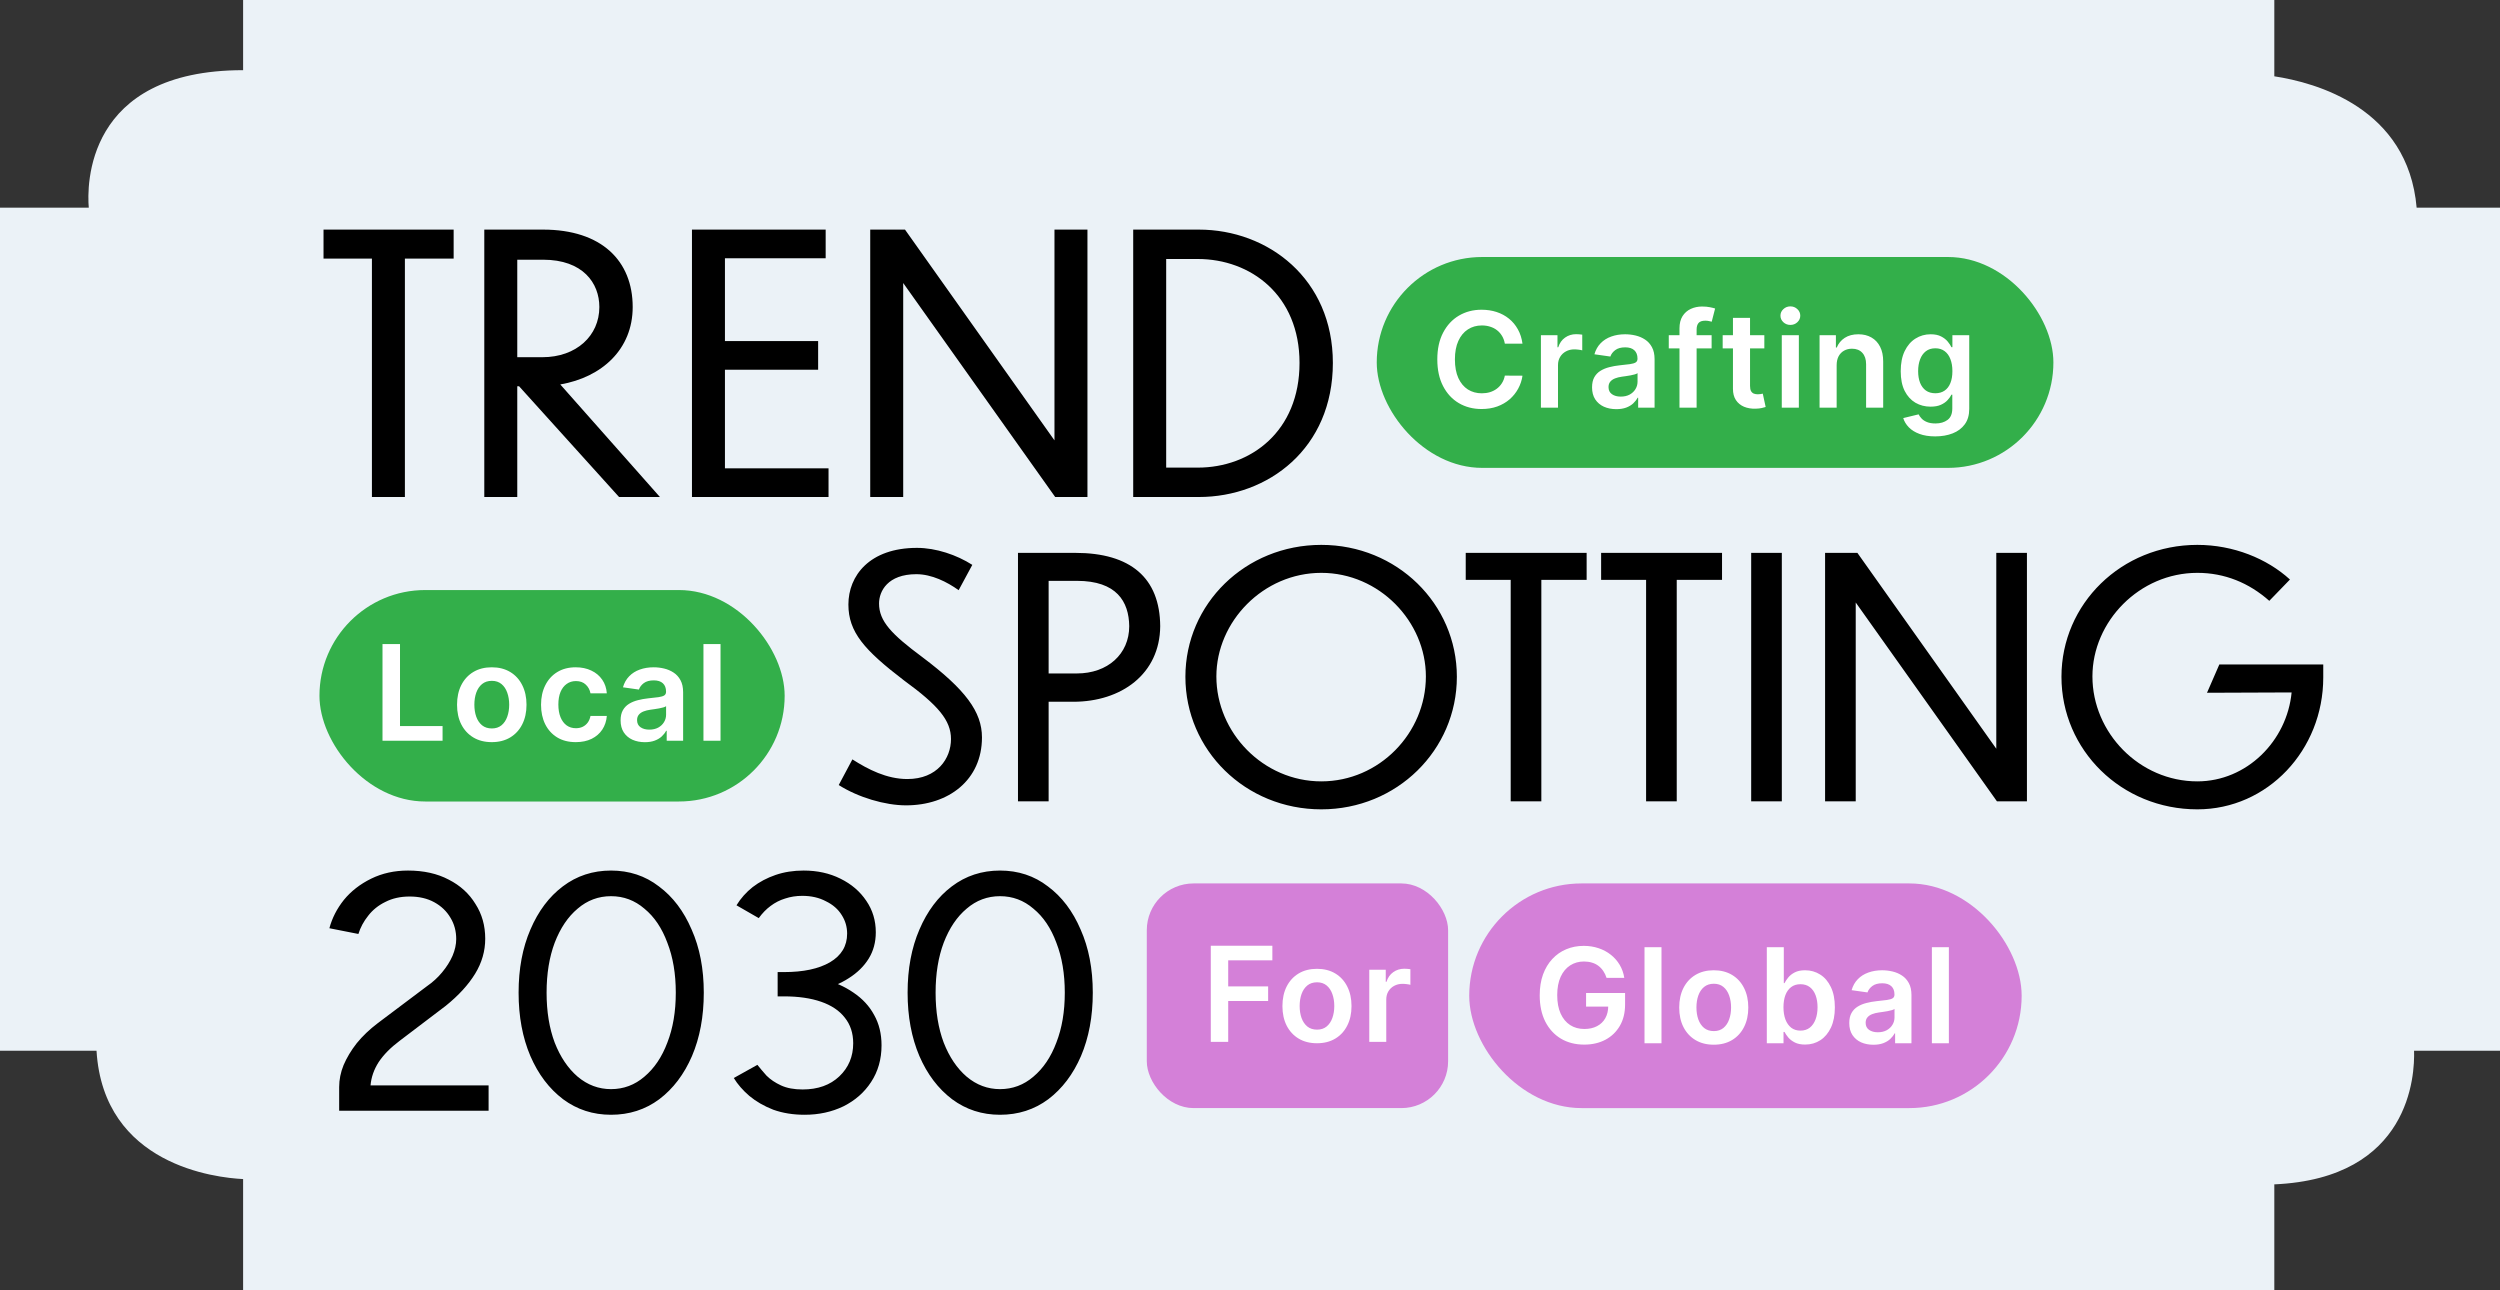
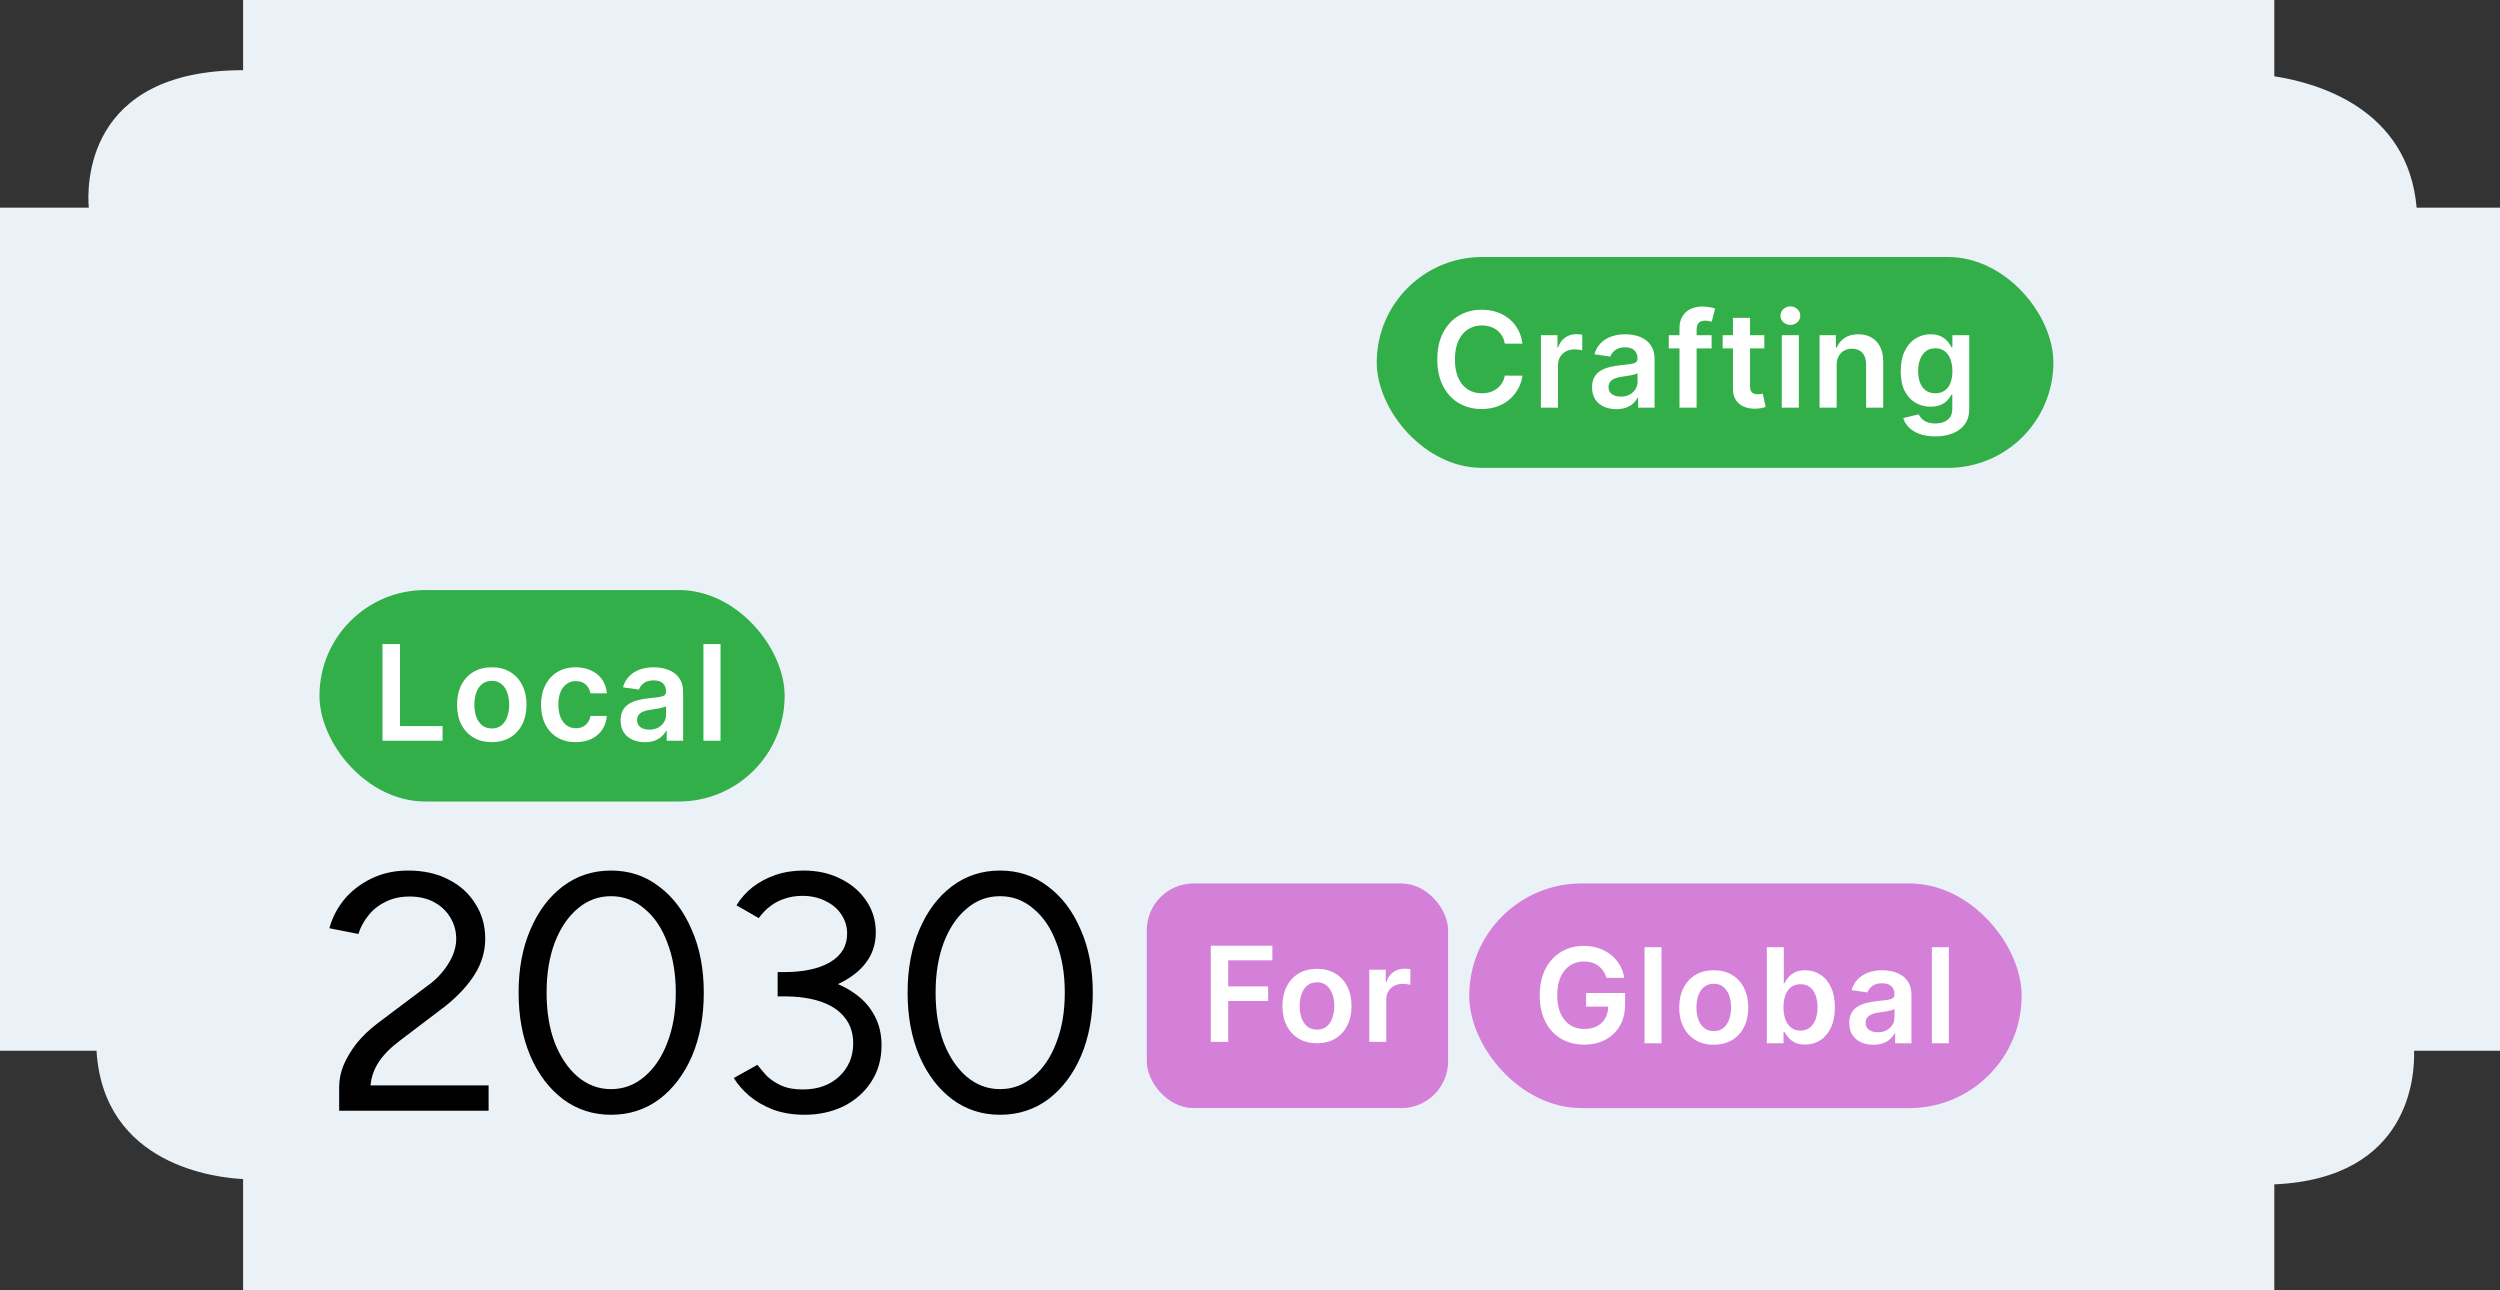
<svg xmlns="http://www.w3.org/2000/svg" width="498" height="257" viewBox="0 0 498 257" fill="none">
  <rect x="0" y="0" width="498" height="257" fill="#333333" stroke="none" />
  <path d="M481.395 41.373C479.673 21.427 461.242 16.446 453.043 15.201V0H48.427V13.979C16.862 13.979 17.325 37.191 17.685 41.373H0V209.307H19.227C20.615 232.143 43.055 234.61 48.427 234.869V257H453.043V235.926C480.187 234.728 481.035 214.1 480.881 209.307H498V41.373H481.395Z" fill="#EBF2F7" />
-   <path d="M74.086 99.004V51.52H64.446V45.737H90.366V51.52H80.655V99.004H74.086ZM123.319 99.004L103.397 76.94H103.04V99.004H96.471V45.737H108.181C119.82 45.737 126.032 51.949 126.032 61.16C126.032 69.586 119.891 75.155 111.608 76.583L131.459 99.004H123.319ZM108.181 51.734H103.04V71.156H108.038C114.822 71.156 119.391 66.872 119.391 61.16C119.391 56.376 116.107 51.734 108.181 51.734ZM137.839 99.004V45.737H164.472V51.449H144.408V67.943H162.973V73.656H144.408V93.292H165.044V99.004H137.839ZM210.194 99.004L179.918 56.376V99.004H173.349V45.737H180.275L210.051 87.722V45.737H216.62V99.004H210.194ZM225.734 99.004V45.737H238.801C252.582 45.737 265.506 55.519 265.506 72.299C265.506 89.293 252.654 99.004 238.801 99.004H225.734ZM232.303 51.592V93.149H238.587C249.155 93.149 258.866 85.937 258.866 72.299C258.866 58.804 249.155 51.592 238.587 51.592H232.303Z" fill="black" />
  <path d="M67.562 221.256V216.552C67.562 215.074 67.853 213.618 68.436 212.184C69.063 210.706 69.936 209.25 71.056 207.817C72.221 206.383 73.632 205.039 75.29 203.785L85.033 196.461C86.197 195.655 87.205 194.736 88.056 193.706C88.952 192.631 89.647 191.534 90.139 190.414C90.632 189.249 90.879 188.129 90.879 187.054C90.879 185.486 90.498 184.075 89.736 182.821C88.975 181.522 87.9 180.491 86.511 179.73C85.122 178.968 83.487 178.587 81.606 178.587C79.769 178.587 78.156 178.946 76.768 179.663C75.379 180.335 74.237 181.253 73.341 182.418C72.445 183.537 71.795 184.747 71.392 186.046L65.614 184.904C66.151 182.888 67.114 181.006 68.503 179.259C69.936 177.512 71.751 176.101 73.946 175.026C76.141 173.951 78.582 173.414 81.27 173.414C84.406 173.414 87.116 174.018 89.4 175.228C91.685 176.392 93.454 178.005 94.709 180.066C96.008 182.082 96.657 184.389 96.657 186.987C96.657 189.45 95.985 191.78 94.641 193.975C93.297 196.17 91.349 198.298 88.796 200.358L79.59 207.346C77.798 208.69 76.409 210.101 75.424 211.58C74.483 213.058 73.946 214.603 73.811 216.216H97.329V221.256H67.562ZM121.715 222.062C118.132 222.062 114.951 221.032 112.174 218.971C109.396 216.866 107.224 213.999 105.656 210.37C104.088 206.697 103.304 202.486 103.304 197.738C103.304 192.989 104.088 188.801 105.656 185.172C107.224 181.499 109.374 178.632 112.107 176.572C114.884 174.466 118.087 173.414 121.715 173.414C125.344 173.414 128.524 174.466 131.257 176.572C134.034 178.632 136.207 181.499 137.775 185.172C139.387 188.801 140.194 192.989 140.194 197.738C140.194 202.486 139.41 206.697 137.842 210.37C136.274 213.999 134.101 216.866 131.324 218.971C128.547 221.032 125.344 222.062 121.715 222.062ZM121.715 216.955C124.224 216.955 126.441 216.126 128.367 214.469C130.339 212.812 131.862 210.549 132.937 207.682C134.057 204.816 134.617 201.501 134.617 197.738C134.617 193.975 134.057 190.66 132.937 187.793C131.862 184.881 130.339 182.619 128.367 181.006C126.441 179.349 124.224 178.52 121.715 178.52C119.207 178.52 116.989 179.349 115.063 181.006C113.137 182.619 111.614 184.881 110.494 187.793C109.419 190.66 108.881 193.975 108.881 197.738C108.881 201.501 109.419 204.816 110.494 207.682C111.614 210.549 113.137 212.812 115.063 214.469C117.034 216.126 119.252 216.955 121.715 216.955ZM160.281 222.062C157.997 222.062 155.914 221.726 154.032 221.054C152.196 220.337 150.606 219.419 149.262 218.299C147.963 217.179 146.932 215.992 146.171 214.738L150.874 212.117C151.367 212.744 151.972 213.461 152.689 214.267C153.45 215.029 154.413 215.679 155.578 216.216C156.743 216.754 158.176 217.022 159.878 217.022C162.924 217.022 165.366 216.149 167.202 214.402C169.039 212.655 169.957 210.46 169.957 207.817C169.957 205.801 169.397 204.099 168.278 202.71C167.202 201.321 165.635 200.269 163.574 199.552C161.513 198.835 159.05 198.477 156.183 198.477H154.906V194.042H156.048C158.87 194.042 161.469 194.356 163.843 194.983C166.217 195.61 168.278 196.528 170.025 197.738C171.816 198.947 173.183 200.426 174.123 202.173C175.109 203.92 175.602 205.935 175.602 208.22C175.602 210.997 174.907 213.439 173.519 215.544C172.175 217.605 170.338 219.217 168.009 220.382C165.679 221.502 163.104 222.062 160.281 222.062ZM154.906 198.007V193.639H156.183C160.035 193.639 163.081 192.989 165.321 191.69C167.606 190.346 168.748 188.443 168.748 185.979C168.748 184.635 168.39 183.403 167.673 182.283C166.956 181.118 165.903 180.2 164.515 179.528C163.171 178.811 161.603 178.453 159.811 178.453C158.602 178.453 157.459 178.632 156.384 178.991C155.354 179.304 154.391 179.797 153.495 180.469C152.644 181.096 151.86 181.902 151.143 182.888L146.708 180.335C147.559 178.946 148.635 177.736 149.934 176.706C151.277 175.676 152.801 174.869 154.503 174.287C156.205 173.705 158.064 173.414 160.08 173.414C162.812 173.414 165.254 173.951 167.404 175.026C169.599 176.101 171.324 177.58 172.578 179.461C173.832 181.298 174.459 183.381 174.459 185.71C174.459 187.681 173.989 189.428 173.048 190.951C172.108 192.474 170.786 193.773 169.084 194.848C167.426 195.924 165.478 196.73 163.238 197.267C161.043 197.76 158.646 198.007 156.048 198.007H154.906ZM199.205 222.062C195.621 222.062 192.441 221.032 189.664 218.971C186.886 216.866 184.714 213.999 183.146 210.37C181.578 206.697 180.794 202.486 180.794 197.738C180.794 192.989 181.578 188.801 183.146 185.172C184.714 181.499 186.864 178.632 189.596 176.572C192.374 174.466 195.577 173.414 199.205 173.414C202.834 173.414 206.014 174.466 208.747 176.572C211.524 178.632 213.697 181.499 215.264 185.172C216.877 188.801 217.683 192.989 217.683 197.738C217.683 202.486 216.9 206.697 215.332 210.37C213.764 213.999 211.591 216.866 208.814 218.971C206.037 221.032 202.834 222.062 199.205 222.062ZM199.205 216.955C201.714 216.955 203.931 216.126 205.857 214.469C207.828 212.812 209.351 210.549 210.427 207.682C211.546 204.816 212.106 201.501 212.106 197.738C212.106 193.975 211.546 190.66 210.427 187.793C209.351 184.881 207.828 182.619 205.857 181.006C203.931 179.349 201.714 178.52 199.205 178.52C196.697 178.52 194.479 179.349 192.553 181.006C190.627 182.619 189.104 184.881 187.984 187.793C186.909 190.66 186.371 193.975 186.371 197.738C186.371 201.501 186.909 204.816 187.984 207.682C189.104 210.549 190.627 212.812 192.553 214.469C194.524 216.126 196.741 216.955 199.205 216.955Z" fill="black" />
  <rect x="274.248" y="51.196" width="134.788" height="42.004" rx="21.002" fill="#33AF4A" />
  <rect x="63.637" y="117.537" width="92.667" height="42.121" rx="21.061" fill="#33AF4A" />
  <path d="M303.279 68.457H299.764C299.663 67.881 299.479 67.37 299.209 66.925C298.94 66.474 298.604 66.091 298.203 65.778C297.802 65.465 297.345 65.23 296.831 65.073C296.323 64.91 295.775 64.829 295.186 64.829C294.139 64.829 293.212 65.092 292.403 65.618C291.595 66.138 290.962 66.903 290.504 67.912C290.047 68.915 289.818 70.14 289.818 71.588C289.818 73.06 290.047 74.301 290.504 75.31C290.968 76.313 291.601 77.071 292.403 77.585C293.212 78.093 294.136 78.346 295.176 78.346C295.753 78.346 296.292 78.271 296.793 78.121C297.301 77.964 297.755 77.735 298.156 77.435C298.564 77.134 298.905 76.764 299.181 76.325C299.463 75.887 299.657 75.385 299.764 74.821L303.279 74.84C303.148 75.755 302.863 76.614 302.424 77.416C301.992 78.218 301.424 78.926 300.723 79.54C300.021 80.148 299.2 80.624 298.26 80.969C297.32 81.308 296.276 81.477 295.129 81.477C293.437 81.477 291.927 81.085 290.598 80.302C289.27 79.518 288.223 78.387 287.459 76.908C286.694 75.429 286.312 73.656 286.312 71.588C286.312 69.513 286.697 67.74 287.468 66.267C288.239 64.788 289.289 63.657 290.617 62.873C291.946 62.09 293.45 61.698 295.129 61.698C296.201 61.698 297.197 61.849 298.119 62.15C299.04 62.45 299.861 62.892 300.582 63.475C301.302 64.052 301.894 64.76 302.358 65.6C302.828 66.433 303.135 67.386 303.279 68.457ZM306.95 81.213V66.775H310.249V69.181H310.4C310.663 68.348 311.114 67.705 311.753 67.254C312.399 66.796 313.135 66.568 313.962 66.568C314.15 66.568 314.36 66.577 314.592 66.596C314.83 66.609 315.028 66.63 315.184 66.662V69.792C315.04 69.742 314.812 69.698 314.498 69.66C314.191 69.617 313.893 69.595 313.605 69.595C312.985 69.595 312.427 69.729 311.932 69.999C311.443 70.262 311.058 70.629 310.776 71.099C310.494 71.569 310.353 72.111 310.353 72.725V81.213H306.95ZM321.969 81.505C321.054 81.505 320.229 81.342 319.496 81.016C318.769 80.684 318.193 80.195 317.767 79.55C317.347 78.904 317.137 78.108 317.137 77.162C317.137 76.347 317.287 75.674 317.588 75.141C317.889 74.608 318.299 74.182 318.819 73.862C319.34 73.543 319.926 73.302 320.577 73.139C321.235 72.969 321.915 72.847 322.617 72.772C323.463 72.684 324.149 72.606 324.676 72.537C325.202 72.462 325.585 72.349 325.823 72.199C326.067 72.042 326.189 71.801 326.189 71.475V71.418C326.189 70.71 325.979 70.162 325.559 69.773C325.14 69.385 324.535 69.191 323.745 69.191C322.912 69.191 322.251 69.372 321.762 69.736C321.279 70.099 320.953 70.528 320.784 71.024L317.607 70.572C317.857 69.695 318.271 68.962 318.848 68.373C319.424 67.777 320.129 67.332 320.963 67.038C321.796 66.737 322.717 66.587 323.726 66.587C324.422 66.587 325.115 66.668 325.804 66.831C326.493 66.994 327.123 67.263 327.693 67.639C328.264 68.009 328.721 68.514 329.066 69.153C329.417 69.792 329.592 70.591 329.592 71.55V81.213H326.321V79.23H326.208C326.001 79.631 325.71 80.007 325.334 80.358C324.964 80.703 324.497 80.982 323.933 81.195C323.375 81.401 322.721 81.505 321.969 81.505ZM322.852 79.004C323.535 79.004 324.127 78.87 324.629 78.6C325.13 78.325 325.516 77.961 325.785 77.51C326.061 77.059 326.199 76.567 326.199 76.034V74.332C326.092 74.42 325.91 74.502 325.653 74.577C325.403 74.652 325.121 74.718 324.807 74.774C324.494 74.831 324.184 74.881 323.877 74.925C323.57 74.969 323.303 75.006 323.078 75.037C322.57 75.106 322.116 75.219 321.715 75.376C321.314 75.533 320.997 75.752 320.765 76.034C320.533 76.31 320.418 76.667 320.418 77.106C320.418 77.732 320.646 78.205 321.104 78.525C321.561 78.845 322.144 79.004 322.852 79.004ZM340.954 66.775V69.407H332.419V66.775H340.954ZM334.553 81.213V65.412C334.553 64.44 334.753 63.632 335.154 62.986C335.562 62.341 336.107 61.858 336.79 61.539C337.473 61.219 338.231 61.059 339.065 61.059C339.654 61.059 340.177 61.106 340.635 61.2C341.092 61.294 341.431 61.379 341.65 61.454L340.973 64.086C340.829 64.042 340.647 63.998 340.428 63.955C340.209 63.904 339.964 63.879 339.695 63.879C339.062 63.879 338.614 64.033 338.35 64.34C338.093 64.641 337.965 65.073 337.965 65.637V81.213H334.553ZM351.456 66.775V69.407H343.156V66.775H351.456ZM345.205 63.315H348.608V76.871C348.608 77.328 348.677 77.679 348.815 77.923C348.959 78.162 349.147 78.325 349.379 78.412C349.611 78.5 349.868 78.544 350.15 78.544C350.363 78.544 350.557 78.528 350.732 78.497C350.914 78.466 351.052 78.437 351.146 78.412L351.719 81.073C351.538 81.135 351.278 81.204 350.939 81.279C350.607 81.355 350.2 81.398 349.717 81.411C348.865 81.436 348.097 81.308 347.414 81.025C346.731 80.737 346.189 80.292 345.788 79.691C345.393 79.089 345.199 78.337 345.205 77.435V63.315ZM354.929 81.213V66.775H358.332V81.213H354.929ZM356.64 64.725C356.101 64.725 355.637 64.547 355.249 64.189C354.86 63.826 354.666 63.391 354.666 62.883C354.666 62.369 354.86 61.934 355.249 61.576C355.637 61.213 356.101 61.031 356.64 61.031C357.185 61.031 357.649 61.213 358.031 61.576C358.42 61.934 358.614 62.369 358.614 62.883C358.614 63.391 358.42 63.826 358.031 64.189C357.649 64.547 357.185 64.725 356.64 64.725ZM365.861 72.753V81.213H362.458V66.775H365.711V69.228H365.88C366.212 68.42 366.742 67.777 367.469 67.301C368.202 66.825 369.107 66.587 370.185 66.587C371.182 66.587 372.05 66.8 372.789 67.226C373.535 67.652 374.111 68.269 374.519 69.078C374.932 69.886 375.136 70.867 375.13 72.02V81.213H371.727V72.546C371.727 71.581 371.476 70.826 370.975 70.281C370.48 69.736 369.794 69.463 368.916 69.463C368.321 69.463 367.791 69.595 367.328 69.858C366.87 70.115 366.51 70.488 366.247 70.977C365.99 71.465 365.861 72.058 365.861 72.753ZM385.495 86.929C384.273 86.929 383.224 86.763 382.346 86.431C381.469 86.105 380.764 85.666 380.231 85.115C379.699 84.563 379.329 83.952 379.122 83.282L382.187 82.539C382.324 82.821 382.525 83.1 382.788 83.376C383.051 83.658 383.405 83.889 383.85 84.071C384.302 84.259 384.869 84.353 385.552 84.353C386.517 84.353 387.316 84.118 387.949 83.648C388.582 83.184 388.898 82.42 388.898 81.355V78.619H388.729C388.554 78.97 388.297 79.33 387.958 79.7C387.626 80.07 387.184 80.38 386.633 80.631C386.088 80.881 385.401 81.007 384.574 81.007C383.465 81.007 382.459 80.747 381.557 80.227C380.661 79.7 379.946 78.917 379.413 77.876C378.887 76.83 378.624 75.52 378.624 73.947C378.624 72.362 378.887 71.024 379.413 69.933C379.946 68.836 380.664 68.006 381.566 67.442C382.469 66.872 383.474 66.587 384.584 66.587C385.43 66.587 386.125 66.731 386.671 67.019C387.222 67.301 387.661 67.643 387.987 68.044C388.312 68.439 388.56 68.811 388.729 69.162H388.917V66.775H392.273V81.448C392.273 82.683 391.979 83.705 391.389 84.513C390.8 85.321 389.995 85.926 388.974 86.327C387.952 86.728 386.793 86.929 385.495 86.929ZM385.524 78.337C386.244 78.337 386.859 78.162 387.366 77.811C387.874 77.46 388.259 76.955 388.522 76.297C388.786 75.639 388.917 74.85 388.917 73.928C388.917 73.02 388.786 72.224 388.522 71.541C388.265 70.858 387.883 70.328 387.376 69.952C386.874 69.57 386.257 69.379 385.524 69.379C384.765 69.379 384.132 69.576 383.625 69.971C383.117 70.365 382.735 70.908 382.478 71.597C382.221 72.28 382.093 73.057 382.093 73.928C382.093 74.812 382.221 75.586 382.478 76.25C382.741 76.908 383.127 77.422 383.634 77.792C384.148 78.155 384.778 78.337 385.524 78.337Z" fill="white" />
  <path d="M76.193 147.552V128.3H79.681V144.629H88.16V147.552H76.193ZM97.961 147.834C96.551 147.834 95.329 147.524 94.295 146.904C93.261 146.283 92.459 145.415 91.889 144.3C91.325 143.184 91.043 141.881 91.043 140.389C91.043 138.898 91.325 137.591 91.889 136.469C92.459 135.347 93.261 134.476 94.295 133.856C95.329 133.235 96.551 132.925 97.961 132.925C99.371 132.925 100.593 133.235 101.627 133.856C102.661 134.476 103.46 135.347 104.024 136.469C104.595 137.591 104.88 138.898 104.88 140.389C104.88 141.881 104.595 143.184 104.024 144.3C103.46 145.415 102.661 146.283 101.627 146.904C100.593 147.524 99.371 147.834 97.961 147.834ZM97.98 145.108C98.745 145.108 99.384 144.898 99.898 144.478C100.412 144.052 100.794 143.482 101.045 142.767C101.302 142.053 101.43 141.257 101.43 140.38C101.43 139.496 101.302 138.697 101.045 137.983C100.794 137.262 100.412 136.688 99.898 136.262C99.384 135.836 98.745 135.623 97.98 135.623C97.197 135.623 96.545 135.836 96.025 136.262C95.511 136.688 95.126 137.262 94.869 137.983C94.618 138.697 94.493 139.496 94.493 140.38C94.493 141.257 94.618 142.053 94.869 142.767C95.126 143.482 95.511 144.052 96.025 144.478C96.545 144.898 97.197 145.108 97.98 145.108ZM114.693 147.834C113.252 147.834 112.014 147.518 110.98 146.885C109.952 146.252 109.16 145.378 108.602 144.262C108.05 143.14 107.775 141.849 107.775 140.389C107.775 138.923 108.057 137.629 108.621 136.507C109.185 135.379 109.981 134.501 111.008 133.875C112.042 133.242 113.264 132.925 114.675 132.925C115.846 132.925 116.884 133.141 117.786 133.574C118.695 134 119.419 134.605 119.957 135.388C120.496 136.165 120.804 137.074 120.879 138.114H117.626C117.495 137.419 117.181 136.839 116.686 136.375C116.197 135.905 115.542 135.67 114.722 135.67C114.026 135.67 113.415 135.858 112.888 136.234C112.362 136.604 111.952 137.137 111.657 137.832C111.369 138.528 111.225 139.361 111.225 140.333C111.225 141.317 111.369 142.163 111.657 142.871C111.945 143.573 112.349 144.115 112.87 144.497C113.396 144.873 114.013 145.061 114.722 145.061C115.223 145.061 115.671 144.967 116.066 144.779C116.467 144.585 116.802 144.306 117.072 143.942C117.341 143.579 117.526 143.137 117.626 142.617H120.879C120.797 143.638 120.496 144.544 119.976 145.334C119.456 146.117 118.748 146.731 117.852 147.176C116.956 147.615 115.903 147.834 114.693 147.834ZM128.455 147.844C127.54 147.844 126.716 147.681 125.983 147.355C125.256 147.023 124.679 146.534 124.253 145.888C123.833 145.243 123.623 144.447 123.623 143.501C123.623 142.686 123.773 142.012 124.074 141.48C124.375 140.947 124.786 140.521 125.306 140.201C125.826 139.881 126.412 139.64 127.064 139.477C127.722 139.308 128.402 139.186 129.103 139.111C129.949 139.023 130.636 138.945 131.162 138.876C131.689 138.8 132.071 138.688 132.309 138.537C132.553 138.381 132.676 138.139 132.676 137.813V137.757C132.676 137.049 132.466 136.5 132.046 136.112C131.626 135.723 131.021 135.529 130.231 135.529C129.398 135.529 128.737 135.711 128.248 136.074C127.765 136.438 127.44 136.867 127.27 137.362L124.093 136.911C124.344 136.034 124.757 135.3 125.334 134.711C125.91 134.116 126.615 133.671 127.449 133.376C128.282 133.076 129.204 132.925 130.213 132.925C130.908 132.925 131.601 133.007 132.29 133.17C132.979 133.333 133.609 133.602 134.18 133.978C134.75 134.348 135.207 134.852 135.552 135.492C135.903 136.131 136.078 136.93 136.078 137.889V147.552H132.807V145.569H132.694C132.488 145.97 132.196 146.346 131.82 146.697C131.45 147.041 130.983 147.32 130.419 147.533C129.862 147.74 129.207 147.844 128.455 147.844ZM129.338 145.343C130.022 145.343 130.614 145.208 131.115 144.939C131.616 144.663 132.002 144.3 132.271 143.848C132.547 143.397 132.685 142.905 132.685 142.373V140.671C132.578 140.759 132.397 140.84 132.14 140.915C131.889 140.991 131.607 141.057 131.294 141.113C130.98 141.169 130.67 141.219 130.363 141.263C130.056 141.307 129.79 141.345 129.564 141.376C129.056 141.445 128.602 141.558 128.201 141.715C127.8 141.871 127.483 142.091 127.252 142.373C127.02 142.648 126.904 143.006 126.904 143.444C126.904 144.071 127.133 144.544 127.59 144.864C128.047 145.183 128.63 145.343 129.338 145.343ZM143.53 128.3V147.552H140.127V128.3H143.53Z" fill="white" />
  <rect x="228.44" y="175.979" width="60.023" height="44.754" rx="9.326" fill="#D480D8" />
  <rect x="292.671" y="175.979" width="110.042" height="44.754" rx="22.377" fill="#D480D8" />
  <path d="M241.189 207.535V188.389H253.455V191.296H244.658V196.494H252.613V199.402H244.658V207.535H241.189ZM262.341 207.815C260.938 207.815 259.723 207.507 258.695 206.89C257.666 206.273 256.869 205.41 256.301 204.3C255.74 203.191 255.46 201.895 255.46 200.411C255.46 198.928 255.74 197.629 256.301 196.513C256.869 195.397 257.666 194.531 258.695 193.914C259.723 193.297 260.938 192.989 262.341 192.989C263.743 192.989 264.958 193.297 265.987 193.914C267.015 194.531 267.81 195.397 268.37 196.513C268.938 197.629 269.221 198.928 269.221 200.411C269.221 201.895 268.938 203.191 268.37 204.3C267.81 205.41 267.015 206.273 265.987 206.89C264.958 207.507 263.743 207.815 262.341 207.815ZM262.359 205.104C263.12 205.104 263.755 204.896 264.266 204.478C264.777 204.054 265.158 203.487 265.407 202.777C265.662 202.066 265.79 201.275 265.79 200.402C265.79 199.523 265.662 198.729 265.407 198.018C265.158 197.301 264.777 196.731 264.266 196.307C263.755 195.884 263.12 195.672 262.359 195.672C261.58 195.672 260.932 195.884 260.415 196.307C259.904 196.731 259.52 197.301 259.265 198.018C259.016 198.729 258.891 199.523 258.891 200.402C258.891 201.275 259.016 202.066 259.265 202.777C259.52 203.487 259.904 204.054 260.415 204.478C260.932 204.896 261.58 205.104 262.359 205.104ZM272.76 207.535V193.176H276.041V195.569H276.191C276.452 194.74 276.901 194.101 277.537 193.652C278.179 193.197 278.911 192.97 279.734 192.97C279.921 192.97 280.13 192.979 280.36 192.998C280.597 193.01 280.793 193.032 280.949 193.063V196.176C280.806 196.127 280.578 196.083 280.267 196.046C279.961 196.002 279.665 195.98 279.379 195.98C278.762 195.98 278.207 196.114 277.715 196.382C277.228 196.644 276.845 197.008 276.565 197.476C276.284 197.943 276.144 198.482 276.144 199.093V207.535H272.76Z" fill="white" />
  <path d="M320.023 194.793C319.867 194.288 319.652 193.836 319.378 193.437C319.11 193.032 318.786 192.686 318.406 192.399C318.032 192.113 317.602 191.898 317.116 191.754C316.63 191.605 316.1 191.53 315.526 191.53C314.498 191.53 313.582 191.789 312.778 192.306C311.974 192.823 311.341 193.583 310.88 194.587C310.425 195.584 310.198 196.799 310.198 198.233C310.198 199.679 310.425 200.903 310.88 201.907C311.335 202.91 311.968 203.674 312.778 204.197C313.588 204.715 314.529 204.973 315.601 204.973C316.573 204.973 317.415 204.786 318.125 204.412C318.842 204.038 319.394 203.509 319.78 202.823C320.166 202.131 320.36 201.321 320.36 200.392L321.145 200.514H315.947V197.803H323.716V200.103C323.716 201.742 323.367 203.16 322.669 204.356C321.971 205.553 321.011 206.475 319.789 207.123C318.568 207.765 317.166 208.086 315.583 208.086C313.819 208.086 312.27 207.691 310.936 206.899C309.609 206.101 308.571 204.97 307.823 203.506C307.081 202.035 306.711 200.29 306.711 198.27C306.711 196.725 306.929 195.344 307.365 194.129C307.808 192.914 308.425 191.882 309.216 191.034C310.008 190.181 310.936 189.532 312.002 189.09C313.068 188.641 314.227 188.417 315.48 188.417C316.539 188.417 317.527 188.573 318.443 188.884C319.359 189.19 320.173 189.626 320.883 190.193C321.6 190.76 322.189 191.433 322.65 192.212C323.111 192.991 323.414 193.851 323.557 194.793H320.023ZM330.97 188.679V207.825H327.586V188.679H330.97ZM341.38 208.105C339.978 208.105 338.763 207.797 337.734 207.18C336.706 206.563 335.908 205.699 335.341 204.59C334.78 203.481 334.5 202.184 334.5 200.701C334.5 199.218 334.78 197.918 335.341 196.803C335.908 195.687 336.706 194.821 337.734 194.204C338.763 193.587 339.978 193.278 341.38 193.278C342.783 193.278 343.998 193.587 345.026 194.204C346.055 194.821 346.849 195.687 347.41 196.803C347.977 197.918 348.261 199.218 348.261 200.701C348.261 202.184 347.977 203.481 347.41 204.59C346.849 205.699 346.055 206.563 345.026 207.18C343.998 207.797 342.783 208.105 341.38 208.105ZM341.399 205.394C342.159 205.394 342.795 205.185 343.306 204.768C343.817 204.344 344.197 203.777 344.447 203.066C344.702 202.356 344.83 201.564 344.83 200.692C344.83 199.813 344.702 199.018 344.447 198.308C344.197 197.591 343.817 197.021 343.306 196.597C342.795 196.173 342.159 195.961 341.399 195.961C340.62 195.961 339.972 196.173 339.454 196.597C338.943 197.021 338.56 197.591 338.305 198.308C338.055 199.018 337.931 199.813 337.931 200.692C337.931 201.564 338.055 202.356 338.305 203.066C338.56 203.777 338.943 204.344 339.454 204.768C339.972 205.185 340.62 205.394 341.399 205.394ZM351.949 207.825V188.679H355.333V195.84H355.473C355.648 195.491 355.894 195.12 356.212 194.727C356.53 194.328 356.96 193.989 357.502 193.708C358.044 193.421 358.736 193.278 359.577 193.278C360.687 193.278 361.687 193.562 362.578 194.129C363.476 194.69 364.186 195.522 364.71 196.625C365.24 197.722 365.504 199.068 365.504 200.664C365.504 202.24 365.246 203.58 364.729 204.683C364.211 205.787 363.507 206.628 362.616 207.208C361.725 207.787 360.715 208.077 359.587 208.077C358.764 208.077 358.082 207.94 357.539 207.666C356.997 207.391 356.561 207.061 356.231 206.675C355.907 206.282 355.654 205.911 355.473 205.562H355.277V207.825H351.949ZM355.268 200.645C355.268 201.573 355.399 202.387 355.66 203.085C355.928 203.783 356.312 204.328 356.81 204.721C357.315 205.107 357.926 205.3 358.643 205.3C359.39 205.3 360.017 205.101 360.522 204.702C361.026 204.297 361.407 203.745 361.662 203.047C361.924 202.343 362.055 201.542 362.055 200.645C362.055 199.754 361.927 198.962 361.672 198.27C361.416 197.578 361.036 197.036 360.531 196.644C360.026 196.251 359.397 196.055 358.643 196.055C357.92 196.055 357.306 196.245 356.801 196.625C356.296 197.005 355.913 197.538 355.651 198.224C355.395 198.909 355.268 199.716 355.268 200.645ZM373.18 208.114C372.27 208.114 371.45 207.952 370.721 207.628C369.998 207.298 369.425 206.812 369.001 206.17C368.583 205.528 368.375 204.736 368.375 203.795C368.375 202.985 368.524 202.315 368.823 201.785C369.122 201.256 369.531 200.832 370.048 200.514C370.565 200.196 371.148 199.956 371.796 199.794C372.451 199.626 373.127 199.504 373.825 199.43C374.666 199.342 375.349 199.264 375.872 199.196C376.396 199.121 376.776 199.009 377.013 198.859C377.256 198.703 377.377 198.463 377.377 198.139V198.083C377.377 197.379 377.169 196.834 376.751 196.447C376.333 196.061 375.732 195.868 374.947 195.868C374.118 195.868 373.46 196.048 372.974 196.41C372.494 196.771 372.17 197.198 372.002 197.691L368.842 197.242C369.091 196.369 369.503 195.64 370.076 195.054C370.649 194.462 371.351 194.02 372.179 193.727C373.008 193.428 373.925 193.278 374.928 193.278C375.62 193.278 376.308 193.359 376.994 193.521C377.68 193.683 378.306 193.951 378.873 194.325C379.44 194.693 379.895 195.195 380.238 195.83C380.587 196.466 380.762 197.261 380.762 198.214V207.825H377.508V205.852H377.396C377.19 206.251 376.901 206.625 376.527 206.974C376.159 207.317 375.695 207.594 375.134 207.806C374.579 208.012 373.928 208.114 373.18 208.114ZM374.059 205.628C374.738 205.628 375.327 205.494 375.825 205.226C376.324 204.951 376.707 204.59 376.975 204.141C377.25 203.692 377.387 203.203 377.387 202.673V200.981C377.281 201.069 377.1 201.15 376.844 201.224C376.595 201.299 376.315 201.365 376.003 201.421C375.691 201.477 375.383 201.527 375.078 201.57C374.772 201.614 374.507 201.651 374.283 201.683C373.778 201.751 373.326 201.863 372.927 202.019C372.529 202.175 372.214 202.393 371.983 202.673C371.753 202.948 371.637 203.303 371.637 203.739C371.637 204.362 371.865 204.833 372.32 205.151C372.775 205.469 373.354 205.628 374.059 205.628ZM388.215 188.679V207.825H384.831V188.679H388.215Z" fill="white" />
-   <path d="M193.684 112.521L190.963 117.564C188.641 115.905 185.589 114.379 182.537 114.379C176.831 114.379 175.106 117.763 175.106 120.218C175.106 123.734 177.561 126.322 183.731 130.9C192.291 137.336 195.608 141.782 195.608 146.891C195.608 155.383 188.973 160.426 180.48 160.426C176.3 160.426 170.926 158.834 167.077 156.379L169.798 151.27C172.916 153.26 176.632 155.184 180.746 155.184C186.717 155.184 189.437 151.071 189.437 147.222C189.437 143.507 186.916 140.521 180.082 135.545C172.186 129.507 169.001 125.924 169.001 120.417C169.001 114.711 173.182 109.137 182.67 109.137C186.452 109.137 190.565 110.531 193.684 112.521ZM213.797 139.791H208.887V159.63H202.782V110.132H214.195C225.209 110.132 231.048 115.109 231.114 124.73C231.048 134.284 223.351 139.791 213.797 139.791ZM214.526 115.706H208.887V134.151H214.526C220.631 134.151 224.943 130.303 224.943 124.73C224.877 119.82 222.422 115.706 214.526 115.706ZM263.202 108.54C278.264 108.54 290.207 120.284 290.207 134.815C290.207 149.412 278.264 161.222 263.202 161.222C248.074 161.222 236.131 149.412 236.131 134.815C236.131 120.284 248.074 108.54 263.202 108.54ZM263.202 114.113C251.657 114.113 242.302 123.801 242.302 134.748C242.302 145.962 251.657 155.649 263.202 155.649C274.747 155.649 284.036 146.028 284.036 134.748C284.036 123.801 274.747 114.113 263.202 114.113ZM300.93 159.63V115.507H291.973V110.132H316.058V115.507H307.035V159.63H300.93ZM327.901 159.63V115.507H318.944V110.132H343.029V115.507H334.006V159.63H327.901ZM348.835 159.63V110.132H354.939V159.63H348.835ZM397.793 159.63L369.661 120.019V159.63H363.556V110.132H369.992L397.661 149.147V110.132H403.765V159.63H397.793ZM462.793 134.947C462.793 149.412 451.713 161.222 437.713 161.222C422.585 161.222 410.642 149.412 410.642 134.815C410.642 120.284 422.585 108.54 437.713 108.54C444.879 108.54 451.58 111.26 456.158 115.44L452.044 119.687C447.997 116.104 443.153 114.113 437.713 114.113C426.168 114.113 416.812 123.801 416.812 134.748C416.812 145.962 426.168 155.649 437.713 155.649C447.533 155.649 455.561 147.62 456.49 137.933L439.637 138L442.092 132.36H462.793V134.947Z" fill="black" />
</svg>